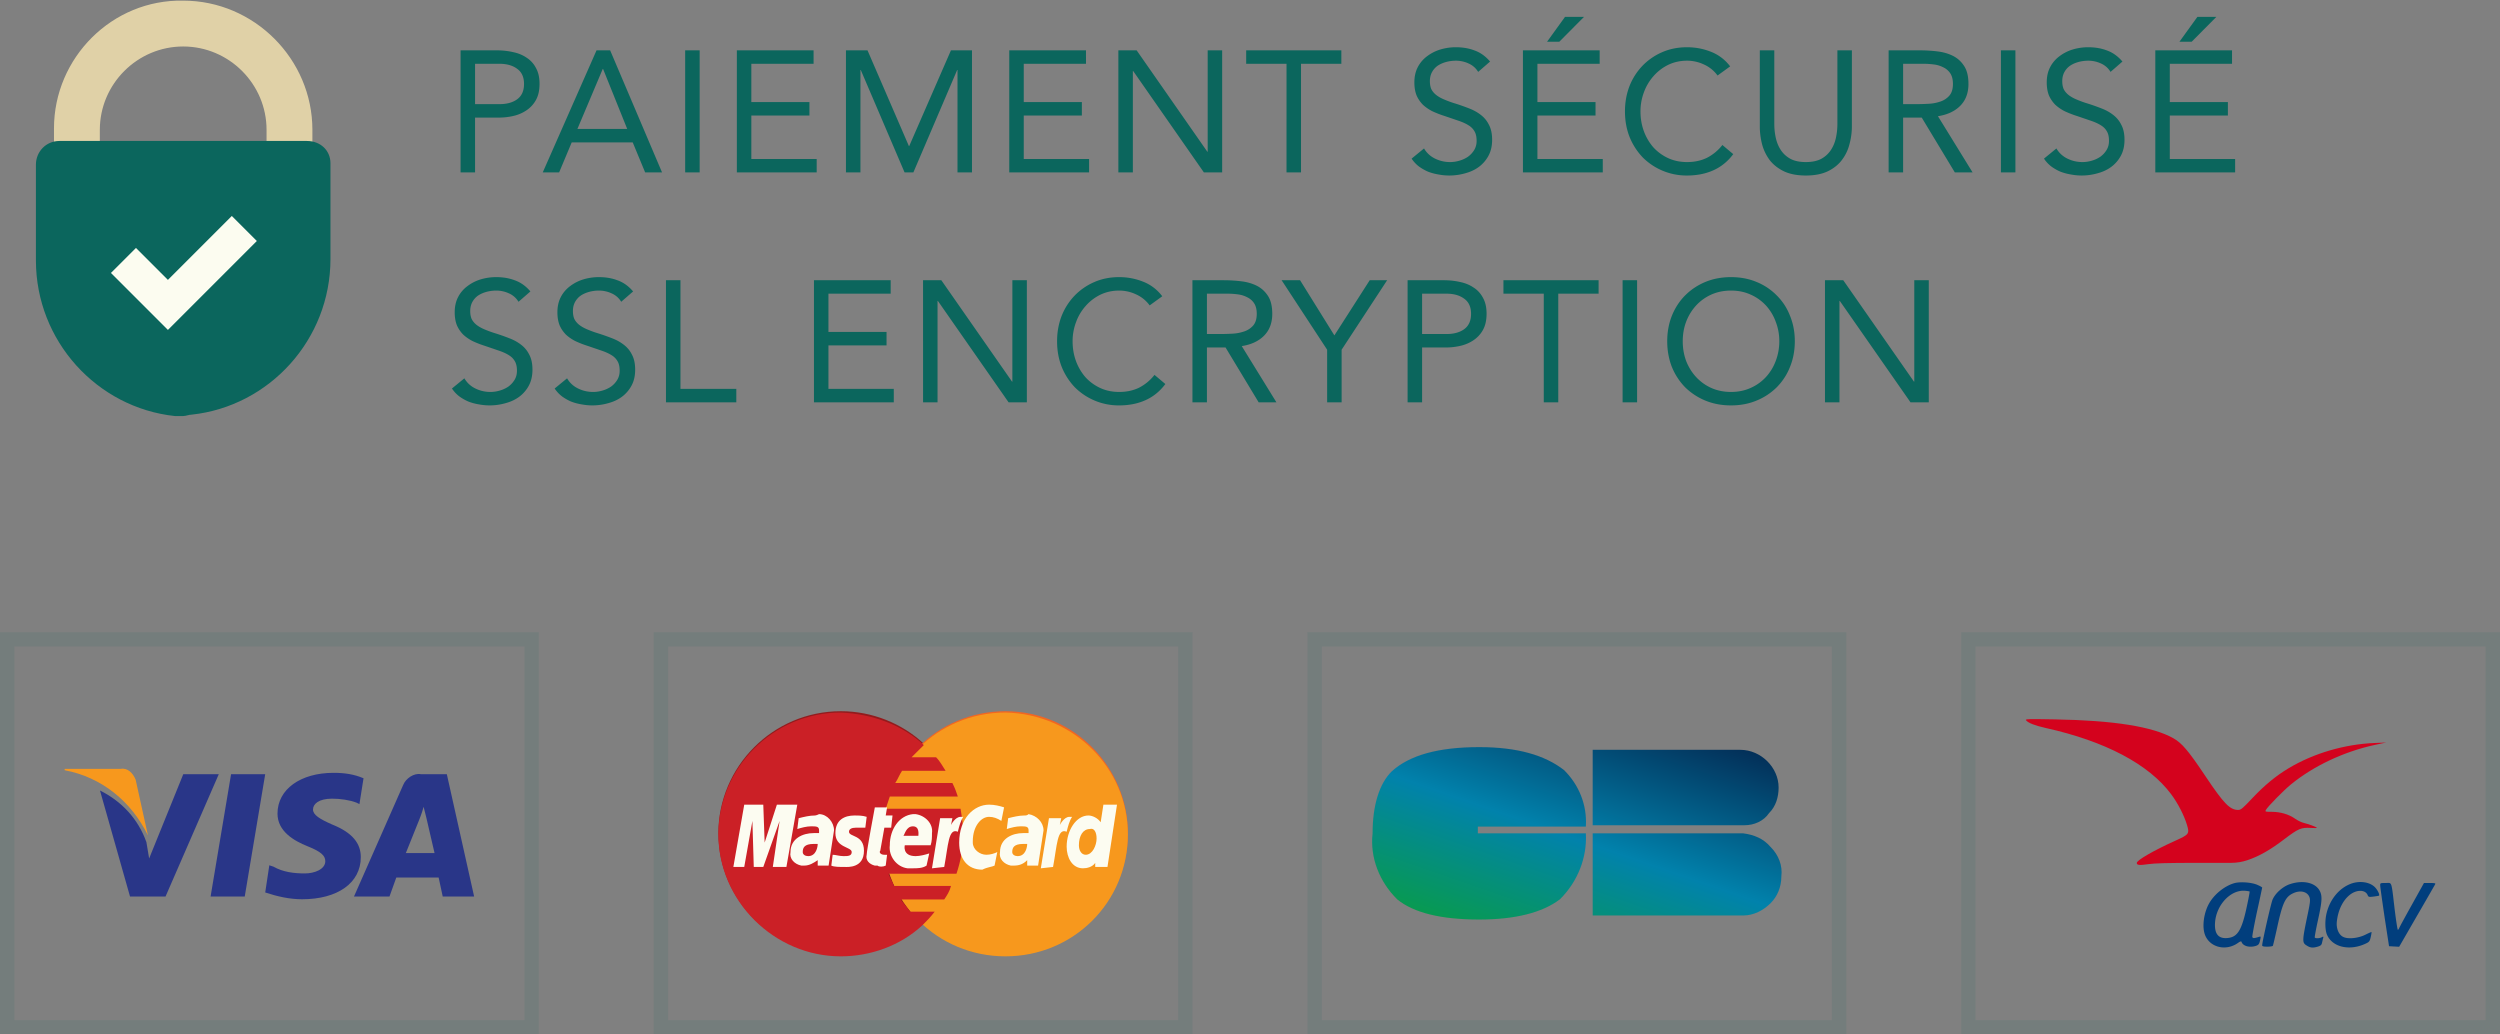
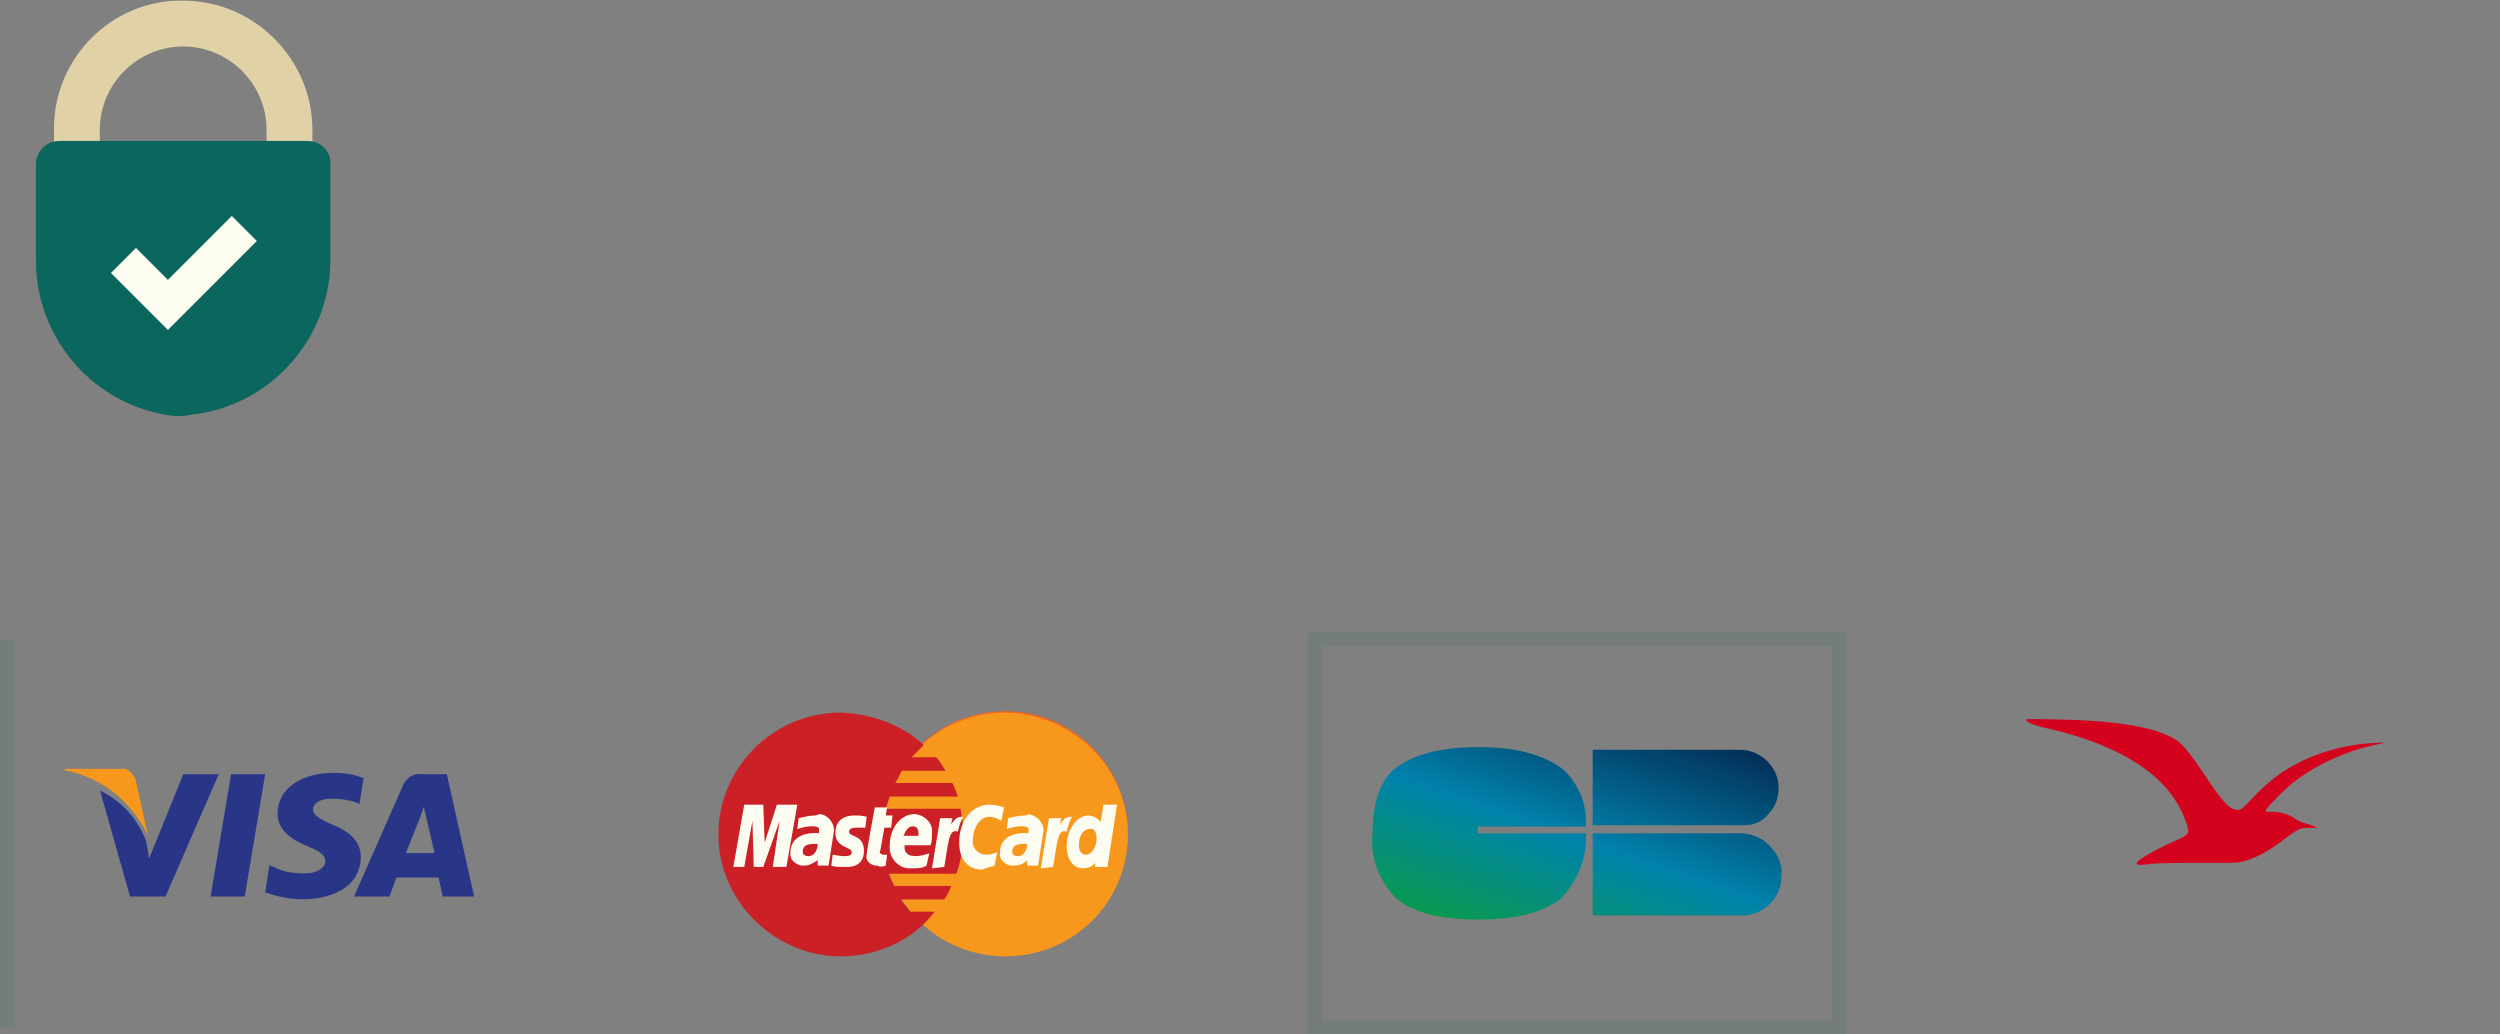
<svg xmlns="http://www.w3.org/2000/svg" width="348" height="144" viewBox="0 0 348 144" fill="none">
  <rect x="0" y="0" width="348" height="144" fill="#808080" stroke="none" />
  <path d="M13.896 21.943v-3.868c0-6.382 5.222-11.604 11.604-11.604s11.604 5.222 11.604 11.604v3.868h6.382v-3.868C43.486 8.21 35.363.089 25.5.089 15.637-.105 7.514 8.019 7.514 17.88v3.868h6.382z" fill="#E0D1A7" />
  <path d="M42.712 19.622H8.288C6.354 19.622 5 21.17 5 22.91v13.344c0 11.217 8.51 20.5 19.34 21.66h1.16c.387 0 .774-.193 1.16-.193C37.49 56.561 46 47.278 46 36.061V22.716c0-1.74-1.354-3.094-3.288-3.094" fill="#0B665D" />
  <path d="m35.75 33.546-3.481-3.481-8.896 8.896-4.448-4.448-3.482 3.481 7.93 7.93z" fill="#FCFCF0" />
-   <path d="M64.112 7.008h5.04q1.176 0 2.232.24 1.08.216 1.896.768a3.7 3.7 0 0 1 1.32 1.44q.504.888.504 2.208 0 1.392-.528 2.304a4.1 4.1 0 0 1-1.368 1.44q-.816.528-1.8.744a8.7 8.7 0 0 1-1.872.216h-3.408V24h-2.016zm2.016 7.488h3.408q1.512 0 2.448-.672.96-.696.96-2.136t-.96-2.112q-.936-.696-2.448-.696h-3.408zm16.91-7.488h1.895L92.157 24h-2.352l-1.728-4.176h-8.496L77.83 24h-2.28zm.911 2.592h-.048l-3.528 8.352h6.936zm11.427-2.592h2.016V24h-2.016zm7.194 0h10.68V8.88h-8.664v5.328h8.088v1.872h-8.088v6.048h9.096V24H102.57zm15.187 0h3l5.76 13.32h.048l5.808-13.32h2.928V24h-2.016V9.744h-.048L127.141 24h-1.224l-6.096-14.256h-.048V24h-2.016zm22.733 0h10.68V8.88h-8.664v5.328h8.088v1.872h-8.088v6.048h9.096V24H140.49zm15.187 0h2.544l9.84 14.112h.048V7.008h2.016V24h-2.544l-9.84-14.112h-.048V24h-2.016zm31.039 1.872H181.1V24h-2.016V8.88h-5.616V7.008h13.248zm19.045 1.128a2.9 2.9 0 0 0-1.344-1.176 4.2 4.2 0 0 0-1.752-.384q-.672 0-1.32.168t-1.176.504q-.504.336-.816.888t-.312 1.296q0 .576.168 1.032.192.432.6.792t1.104.672a15 15 0 0 0 1.704.624 29 29 0 0 1 1.896.672q.936.36 1.632.912.72.552 1.128 1.392.432.816.432 2.064 0 1.272-.504 2.208a4.7 4.7 0 0 1-1.344 1.56q-.816.6-1.896.888a8 8 0 0 1-3.72.168 7.4 7.4 0 0 1-1.44-.384 6.7 6.7 0 0 1-1.272-.72 4.5 4.5 0 0 1-1.032-1.104l1.728-1.416q.552.936 1.536 1.416t2.088.48q.648 0 1.296-.192a4.1 4.1 0 0 0 1.2-.552q.528-.384.864-.936t.336-1.272q0-.792-.264-1.272a2.3 2.3 0 0 0-.816-.864q-.552-.36-1.392-.648l-1.968-.672a14 14 0 0 1-1.68-.648 5.8 5.8 0 0 1-1.344-.912 4.3 4.3 0 0 1-.888-1.296q-.312-.768-.312-1.824 0-1.224.48-2.136a4.4 4.4 0 0 1 1.296-1.512 5.8 5.8 0 0 1 1.848-.936 7.4 7.4 0 0 1 2.16-.312q1.44 0 2.616.456 1.2.432 2.136 1.536zm6.232-3h10.68V8.88h-8.664v5.328h8.088v1.872h-8.088v6.048h9.096V24h-11.112zm5.856-4.656h2.64l-3.432 3.456h-1.704zm21.235 8.16a4.75 4.75 0 0 0-1.896-1.536 5.5 5.5 0 0 0-2.352-.528q-1.416 0-2.616.576a6.5 6.5 0 0 0-2.04 1.56 6.9 6.9 0 0 0-1.344 2.256 7.5 7.5 0 0 0-.48 2.664q0 1.488.48 2.784a7.2 7.2 0 0 0 1.32 2.232 6.5 6.5 0 0 0 2.04 1.488q1.2.552 2.64.552 1.56 0 2.784-.6a6.45 6.45 0 0 0 2.136-1.776l1.512 1.272q-1.152 1.536-2.784 2.256-1.608.72-3.648.72a8.6 8.6 0 0 1-3.408-.672 8.6 8.6 0 0 1-2.76-1.848 9 9 0 0 1-1.824-2.832q-.648-1.632-.648-3.576 0-1.872.624-3.504a8.7 8.7 0 0 1 1.8-2.832 8.5 8.5 0 0 1 2.736-1.896q1.584-.696 3.48-.696 1.728 0 3.312.624a6.1 6.1 0 0 1 2.688 2.04zm18.698 7.008a9.5 9.5 0 0 1-.36 2.64 6 6 0 0 1-1.104 2.208q-.744.936-1.968 1.512-1.224.552-2.976.552t-2.976-.552q-1.224-.576-1.992-1.512a6.5 6.5 0 0 1-1.104-2.208 10 10 0 0 1-.336-2.64V7.008h2.016v10.224q0 1.032.216 1.992t.72 1.704 1.344 1.2q.84.432 2.112.432t2.112-.432a3.76 3.76 0 0 0 1.344-1.2 4.9 4.9 0 0 0 .72-1.704q.216-.96.216-1.992V7.008h2.016zm5.115-10.512h4.344q1.224 0 2.424.144 1.224.144 2.184.624t1.56 1.416q.6.912.6 2.496 0 1.872-1.128 3.024t-3.12 1.464L274.585 24h-2.472l-4.608-7.632h-2.592V24h-2.016zm2.016 7.488h1.8q.84 0 1.728-.048a5.9 5.9 0 0 0 1.656-.312 2.84 2.84 0 0 0 1.248-.816q.504-.576.504-1.632 0-.912-.36-1.464a2.33 2.33 0 0 0-.96-.84 3.8 3.8 0 0 0-1.32-.408q-.72-.096-1.464-.096h-2.832zm13.616-7.488h2.016V24h-2.016zm15.258 3a2.9 2.9 0 0 0-1.344-1.176 4.2 4.2 0 0 0-1.752-.384q-.672 0-1.32.168t-1.176.504q-.504.336-.816.888t-.312 1.296q0 .576.168 1.032.192.432.6.792t1.104.672a15 15 0 0 0 1.704.624 29 29 0 0 1 1.896.672q.936.36 1.632.912.72.552 1.128 1.392.432.816.432 2.064 0 1.272-.504 2.208a4.7 4.7 0 0 1-1.344 1.56q-.816.6-1.896.888a8 8 0 0 1-3.72.168 7.4 7.4 0 0 1-1.44-.384 6.7 6.7 0 0 1-1.272-.72 4.5 4.5 0 0 1-1.032-1.104l1.728-1.416q.552.936 1.536 1.416t2.088.48q.648 0 1.296-.192a4.1 4.1 0 0 0 1.2-.552q.528-.384.864-.936t.336-1.272q0-.792-.264-1.272a2.3 2.3 0 0 0-.816-.864q-.552-.36-1.392-.648l-1.968-.672a14 14 0 0 1-1.68-.648 5.8 5.8 0 0 1-1.344-.912 4.3 4.3 0 0 1-.888-1.296q-.312-.768-.312-1.824 0-1.224.48-2.136a4.4 4.4 0 0 1 1.296-1.512 5.8 5.8 0 0 1 1.848-.936 7.4 7.4 0 0 1 2.16-.312q1.44 0 2.616.456 1.2.432 2.136 1.536zm6.232-3h10.68V8.88h-8.664v5.328h8.088v1.872h-8.088v6.048h9.096V24h-11.112zm5.856-4.656h2.64l-3.432 3.456h-1.704zM72.176 42.008a2.9 2.9 0 0 0-1.344-1.176 4.2 4.2 0 0 0-1.752-.384q-.672 0-1.32.168t-1.176.504q-.504.336-.816.888t-.312 1.296q0 .576.168 1.032.192.432.6.792t1.104.672a15 15 0 0 0 1.704.624 29 29 0 0 1 1.896.672q.936.36 1.632.912.72.552 1.128 1.392.432.816.432 2.064 0 1.272-.504 2.208a4.7 4.7 0 0 1-1.344 1.56q-.816.6-1.896.888a8 8 0 0 1-3.72.168 7.4 7.4 0 0 1-1.44-.384 6.7 6.7 0 0 1-1.272-.72 4.5 4.5 0 0 1-1.032-1.104l1.728-1.416q.552.936 1.536 1.416t2.088.48q.648 0 1.296-.192a4.1 4.1 0 0 0 1.2-.552q.528-.384.864-.936t.336-1.272q0-.792-.264-1.272a2.3 2.3 0 0 0-.816-.864q-.552-.36-1.392-.648l-1.968-.672a14 14 0 0 1-1.68-.648 5.8 5.8 0 0 1-1.344-.912 4.3 4.3 0 0 1-.888-1.296q-.312-.768-.312-1.824 0-1.224.48-2.136a4.4 4.4 0 0 1 1.296-1.512 5.8 5.8 0 0 1 1.848-.936 7.4 7.4 0 0 1 2.16-.312q1.44 0 2.616.456 1.2.432 2.136 1.536zm14.296 0a2.9 2.9 0 0 0-1.344-1.176 4.2 4.2 0 0 0-1.752-.384q-.672 0-1.32.168t-1.176.504q-.504.336-.816.888t-.312 1.296q0 .576.168 1.032.192.432.6.792t1.104.672a15 15 0 0 0 1.704.624 29 29 0 0 1 1.896.672q.936.36 1.632.912.72.552 1.128 1.392.432.816.432 2.064 0 1.272-.504 2.208a4.7 4.7 0 0 1-1.344 1.56q-.816.6-1.896.888a8 8 0 0 1-3.72.168 7.4 7.4 0 0 1-1.44-.384 6.7 6.7 0 0 1-1.272-.72 4.5 4.5 0 0 1-1.032-1.104l1.728-1.416q.552.936 1.536 1.416t2.088.48q.648 0 1.296-.192a4.1 4.1 0 0 0 1.2-.552q.528-.384.864-.936t.336-1.272q0-.792-.264-1.272a2.3 2.3 0 0 0-.816-.864q-.552-.36-1.392-.648l-1.968-.672a14 14 0 0 1-1.68-.648 5.8 5.8 0 0 1-1.344-.912 4.3 4.3 0 0 1-.888-1.296q-.312-.768-.312-1.824 0-1.224.48-2.136a4.4 4.4 0 0 1 1.296-1.512 5.8 5.8 0 0 1 1.848-.936 7.4 7.4 0 0 1 2.16-.312q1.44 0 2.616.456 1.2.432 2.136 1.536zm6.232-3h2.016v15.12h7.776V56h-9.792zm20.6 0h10.68v1.872h-8.664v5.328h8.088v1.872h-8.088v6.048h9.096V56h-11.112zm15.186 0h2.544l9.84 14.112h.048V39.008h2.016V56h-2.544l-9.84-14.112h-.048V56h-2.016zm31.544 3.504a4.75 4.75 0 0 0-1.896-1.536 5.5 5.5 0 0 0-2.352-.528q-1.416 0-2.616.576a6.5 6.5 0 0 0-2.04 1.56 6.9 6.9 0 0 0-1.344 2.256 7.5 7.5 0 0 0-.48 2.664q0 1.488.48 2.784a7.2 7.2 0 0 0 1.32 2.232 6.5 6.5 0 0 0 2.04 1.488q1.2.552 2.64.552 1.56 0 2.784-.6a6.45 6.45 0 0 0 2.136-1.776l1.512 1.272q-1.152 1.536-2.784 2.256-1.608.72-3.648.72a8.6 8.6 0 0 1-3.408-.672 8.6 8.6 0 0 1-2.76-1.848 9 9 0 0 1-1.824-2.832q-.648-1.632-.648-3.576 0-1.872.624-3.504a8.7 8.7 0 0 1 1.8-2.832 8.5 8.5 0 0 1 2.736-1.896q1.584-.696 3.48-.696 1.728 0 3.312.624a6.1 6.1 0 0 1 2.688 2.04zm5.954-3.504h4.344q1.224 0 2.424.144 1.224.144 2.184.624t1.56 1.416q.6.912.6 2.496 0 1.872-1.128 3.024t-3.12 1.464L177.676 56h-2.472l-4.608-7.632h-2.592V56h-2.016zm2.016 7.488h1.8q.84 0 1.728-.048a5.9 5.9 0 0 0 1.656-.312 2.84 2.84 0 0 0 1.248-.816q.504-.576.504-1.632 0-.912-.36-1.464a2.33 2.33 0 0 0-.96-.84 3.8 3.8 0 0 0-1.32-.408q-.72-.096-1.464-.096h-2.832zm16.734 2.184-6.336-9.672h2.568l4.776 7.68 4.92-7.68h2.424l-6.336 9.672V56h-2.016zm11.201-9.672h5.04q1.176 0 2.233.24 1.078.216 1.896.768.839.528 1.32 1.44.503.888.503 2.208 0 1.392-.527 2.304a4.1 4.1 0 0 1-1.369 1.44q-.816.528-1.8.744a8.7 8.7 0 0 1-1.872.216h-3.408V56h-2.016zm2.016 7.488h3.408q1.512 0 2.448-.672.96-.696.961-2.136 0-1.44-.961-2.112-.936-.696-2.448-.696h-3.408zm24.571-5.616h-5.616V56h-2.016V40.88h-5.616v-1.872h13.248zm3.341-1.872h2.016V56h-2.016zm15.091 17.424q-1.944 0-3.576-.672a8.8 8.8 0 0 1-2.808-1.848 8.8 8.8 0 0 1-1.848-2.832q-.648-1.656-.648-3.576t.648-3.552q.672-1.656 1.848-2.832 1.2-1.2 2.808-1.872 1.632-.672 3.576-.672t3.552.672a8.3 8.3 0 0 1 2.808 1.872 8 8 0 0 1 1.848 2.832q.672 1.632.672 3.552t-.672 3.576a8.3 8.3 0 0 1-1.848 2.832 8.5 8.5 0 0 1-2.808 1.848q-1.608.672-3.552.672m0-1.872q1.488 0 2.712-.552a6.4 6.4 0 0 0 2.136-1.512 6.8 6.8 0 0 0 1.368-2.232 7.6 7.6 0 0 0 .504-2.76 7.4 7.4 0 0 0-.504-2.736 6.7 6.7 0 0 0-1.368-2.256A6.4 6.4 0 0 0 243.67 41q-1.224-.552-2.712-.552t-2.736.552a6.5 6.5 0 0 0-2.112 1.512 7 7 0 0 0-1.392 2.256q-.48 1.272-.48 2.736t.48 2.76q.504 1.272 1.392 2.232a6.5 6.5 0 0 0 2.112 1.512q1.248.552 2.736.552m13.079-15.552h2.544l9.84 14.112h.048V39.008h2.016V56h-2.544l-9.84-14.112h-.048V56h-2.016z" fill="#0B665D" />
-   <path stroke="#0B665D" stroke-opacity=".1" stroke-width="2" d="M1 89h73v54H1z" />
+   <path stroke="#0B665D" stroke-opacity=".1" stroke-width="2" d="M1 89v54H1z" />
  <path d="m29.314 124.798 2.851-17.031h4.752l-2.85 17.031zm21.289-16.463c-1.33-.568-2.66-.757-4.181-.757-4.562 0-7.794 2.271-7.794 5.677 0 2.46 2.281 3.785 4.182 4.542 1.9.757 2.471 1.325 2.471 2.082 0 1.135-1.52 1.703-2.851 1.703-1.52 0-3.041-.19-4.372-.946l-.57-.19-.57 3.785c1.71.568 3.42.946 5.132.946 4.942 0 8.173-2.271 8.173-5.866 0-1.893-1.14-3.406-3.992-4.542-1.71-.757-2.66-1.325-2.66-2.081 0-.757.76-1.514 2.66-1.514 1.14 0 2.471.189 3.422.567l.38.19zm7.984-.568c-.95-.189-2.091.568-2.471 1.514l-6.843 15.518h4.942l.95-2.649h5.893l.57 2.649H66l-3.802-17.032zm-2.091 10.976 1.9-4.731s.38-.946.571-1.703l.38 1.514 1.14 4.92zm-35.736.757-.38-2.271c-1.14-3.217-3.421-5.677-6.462-7.191l4.181 14.76h4.942l7.414-17.031h-4.942z" fill="#293688" />
  <path d="M9 107.029v.189c5.132.947 9.314 4.353 11.595 9.084l-1.71-7.759c-.38-.946-1.141-1.703-2.092-1.514z" fill="#F7981D" />
-   <path stroke="#0B665D" stroke-opacity=".1" stroke-width="2" d="M92 89h73v54H92z" />
-   <path d="M117.043 99C107.575 99 100 106.73 100 115.967c0 9.427 7.764 16.968 17.043 16.968 4.166 0 8.332-1.508 11.362-4.525.568-.565 1.137-1.131 1.705-1.885h-3.409c-.379-.565-.947-1.131-1.326-1.696h6.06c.379-.566.758-1.132.947-1.886h-7.953c-.19-.565-.569-1.131-.758-1.697h9.469c.568-1.696.946-3.582.946-5.279 0-1.131-.189-2.45-.378-3.581h-10.416l.568-1.697h9.469c-.189-.566-.379-1.131-.757-1.885h-7.954c.379-.566.568-1.132.947-1.697h6.06c-.379-.566-.758-1.32-1.326-1.886h-3.408l1.704-1.696c-3.03-2.828-7.196-4.525-11.552-4.525q.285 0 0 0" fill="#931B1D" />
  <path d="M157 115.967c0 9.427-7.575 16.968-17.043 16.968s-17.043-7.541-17.043-16.968S130.488 99 139.957 99 157 106.73 157 115.967" fill="#F16622" />
  <path d="M157 116.156c0 9.426-7.575 16.967-17.043 16.967s-17.043-7.541-17.043-16.967 7.574-16.967 17.043-16.967c9.468.188 17.043 7.729 17.043 16.967" fill="#F7981D" />
  <path d="M117.043 99.189c-9.468 0-17.043 7.729-17.043 16.967s7.764 16.967 17.043 16.967c4.166 0 8.332-1.508 11.362-4.336.568-.565 1.137-1.131 1.705-1.885h-3.409c-.379-.566-.947-1.131-1.326-1.697h6.06c.379-.565.758-1.131.947-1.885h-7.953c-.19-.566-.569-1.131-.758-1.697h9.469c.568-1.697.946-3.582.946-5.467 0-1.131-.189-2.451-.378-3.582h-10.416l.568-1.697h9.469c-.189-.566-.379-1.131-.757-1.885h-7.954c.379-.566.568-1.131.947-1.697h6.06c-.379-.565-.758-1.319-1.326-1.885h-3.408l1.704-1.697c-3.03-2.828-7.196-4.336-11.552-4.524q.285 0 0 0" fill="#CB2026" />
  <path d="m123.292 120.493.19-1.509h-.379c-.568 0-.757-.377-.568-.565l.568-3.205h.947l.189-1.697h-.947l.19-1.131h-1.705s-1.136 6.033-1.136 6.598c-.189.754.379 1.32 1.136 1.509h.379c.19.188.758.188 1.136 0m.568-2.828c-.189 1.508.947 3.016 2.462 3.204h.758c.568 0 1.325.001 1.894-.376l.378-1.698c-.568.189-1.325.378-1.894.378-1.893 0-1.514-1.508-1.514-1.508h3.598c.189-.566.189-1.132.189-1.697.189-1.32-.947-2.451-2.273-2.64h-.378c-1.894.189-3.22 2.074-3.22 4.337m3.22-2.64c.947 0 .757 1.131.757 1.32h-2.083c.189-.189.379-1.32 1.326-1.32m11.362 5.468.379-1.886c-.379.189-.947.377-1.515.377-.947 0-1.894-.754-1.894-1.696v-.189c0-2.074 1.136-3.394 2.272-3.394q.853 0 1.705.566l.378-1.885c-.568-.189-1.325-.377-2.083-.377-2.083 0-4.166 1.885-4.166 5.279 0 2.262 1.137 3.77 3.22 3.77.757-.377 1.325-.377 1.704-.565m-24.997-6.976c-.757 0-1.515.189-2.272.377l-.19 1.508c.569-.188 1.326-.377 1.894-.377.758 0 1.136 0 1.136.566v.377h-.757c-1.515 0-3.219.754-3.219 2.639-.19.943.568 1.697 1.514 1.886h.379c.758 0 1.326-.378 1.894-.755v.755h1.515l.757-4.902c0-1.132-.946-2.263-2.083-2.263-.378.189-.568.189-.568.189m.379 3.959c0 .377-.189 1.697-1.326 1.697-.378 0-.757-.189-.757-.566 0-.565.189-1.131 1.515-1.131zm3.787 3.205c.379 0 2.652.188 2.652-2.262 0-2.263-2.084-1.886-2.084-2.64 0-.377.379-.565.947-.565h1.326l.189-1.509c-.568-.188-1.136-.188-1.704-.188-1.326 0-2.651.565-2.651 2.451 0 2.073 2.272 1.885 2.272 2.639 0 .566-.568.566-1.136.566s-1.136-.189-1.515-.189l-.189 1.509c.378.188 1.136.188 1.893.188m35.981-8.672-.379 2.451c-.379-.566-1.136-.943-1.705-.943-1.704 0-3.03 2.074-3.03 4.336 0 1.508.758 3.016 2.273 3.016.568 0 1.326-.188 1.704-.753v.565h1.704l1.326-8.672zm-.947 4.713c0 .943-.569 2.262-1.515 2.262-.568 0-.947-.565-.947-1.319 0-1.32.568-2.263 1.515-2.263.568-.188.947.377.947 1.32m-49.047 3.959 1.136-6.41.19 6.41h1.325l2.273-6.41-.947 6.41h1.893l1.515-8.672h-2.84l-1.704 5.279-.19-5.279h-2.651l-1.515 8.672zm27.837 0c.568-3.017.568-5.467 1.894-4.902.189-.754.379-1.508.757-2.074h-.378c-.758 0-1.326 1.132-1.326 1.132l.19-.943h-1.705l-1.136 6.975zm11.173-7.164c-.757 0-1.515.189-2.272.377l-.19 1.508c.568-.188 1.326-.377 1.894-.377.758 0 1.136 0 1.136.566v.377h-.757c-1.515 0-3.219.754-3.219 2.639-.19.943.567 1.697 1.514 1.886h.379c.758 0 1.326-.189 1.894-.755v.755h1.515l.757-4.902c0-1.132-.947-2.074-2.083-2.263-.189.189-.379.189-.568.189m.379 3.959c0 .377-.19 1.697-1.326 1.697-.379 0-.757-.189-.757-.566 0-.565.189-1.131 1.515-1.131zm3.598 3.205c.568-3.017.568-5.467 1.893-4.902.19-.754.379-1.508.758-2.074h-.379c-.757 0-1.325 1.132-1.325 1.132l.189-.943h-1.704l-1.136 6.975z" fill="#FCFCF1" />
  <path stroke="#0B665D" stroke-opacity=".1" stroke-width="2" d="M183 89h73v54h-73z" />
  <path d="M205.717 116h15.034c.19 3.375-1.142 6.75-3.616 9.188-2.474 1.875-6.28 2.812-11.227 2.812q-7.994 0-11.418-2.812c-2.474-2.438-3.806-5.813-3.426-9.188 0-3.938.952-6.937 2.664-8.625 2.474-2.25 6.471-3.375 12.18-3.375 5.328 0 9.134 1.125 11.798 3.187 2.094 2.063 3.235 4.875 3.045 7.875h-15.034zm37.109-1.125h-21.123v-10.5h20.552c2.854 0 5.328 2.437 5.328 5.25 0 1.312-.38 2.625-1.332 3.562-.761 1.125-2.093 1.688-3.425 1.688m-.19 1.125c1.522.187 2.854.75 3.806 1.875 1.141 1.125 1.712 2.625 1.522 4.125 0 1.5-.571 2.812-1.522 3.75-.952.937-2.284 1.687-3.806 1.687h-20.933V116z" fill="url(#a)" />
-   <path stroke="#0B665D" stroke-opacity=".1" stroke-width="2" d="M274 89h73v54h-73z" />
  <path d="M282.029 100.269c.31.378 1.241.73 2.741 1.069 8.261 1.838 14.338 5.032 17.454 9.216.931 1.239 1.797 2.933 2.198 4.25.375 1.264.31 1.355-1.629 2.229-3 1.355-5.353 2.711-5.353 3.089 0 .313.349.352 1.591.17.866-.131 2.728-.183 6.942-.183h4.596c.767 0 1.529-.123 2.257-.365 1.655-.56 3.193-1.434 5.158-2.933 1.94-1.473 2.327-1.642 3.659-1.564.491.026.879.026.879 0 0-.104-1.176-.548-1.771-.678-.349-.078-.918-.352-1.267-.6-.853-.612-2.056-.964-3.245-.964-.931 0-.957-.013-.828-.261.246-.456 2.47-2.724 3.478-3.546 3.194-2.607 7.396-4.575 11.714-5.513l1.551-.326-1.616.065c-4.176.169-8.481 1.434-11.946 3.506-1.771 1.056-3.374 2.386-5.016 4.12-1.384 1.473-1.642 1.694-2.004 1.694-1.164 0-2.004-.86-4.577-4.706-2.34-3.506-3.271-4.601-4.448-5.266-2.87-1.629-8.274-2.49-16.484-2.633-3.84-.065-4.189-.065-4.034.13" fill="#D4021D" />
-   <path d="M311.106 122.912c-1.267.326-2.676 1.381-3.465 2.62-.879 1.382-1.176 3.532-.659 4.719.737 1.681 2.935 2.163 4.564.99.297-.208.439-.247.478-.13.194.6 1.151.847 2.056.534.31-.117.414-.247.517-.73.129-.573.129-.586-.142-.508-.686.222-.854.222-.931.026-.039-.104.258-1.682.646-3.506.401-1.812.724-3.338.724-3.377 0-.052-.31-.221-.672-.378-.763-.339-2.301-.456-3.116-.26m2.043 1.186c.026.039-.155.991-.401 2.138-.711 3.311-1.293 4.223-2.715 4.34-1.267.105-1.823-.625-1.694-2.229.207-2.424 2.172-4.497 4.138-4.353.336.026.633.078.672.104m5.663-1.043c-1.009.313-2.082 1.264-2.47 2.164-.232.56-1.448 5.905-1.448 6.374 0 .131.181.183.698.183.388 0 .737-.052.789-.118.039-.078.297-1.173.582-2.463.763-3.533 1.151-4.354 2.262-4.862 1.009-.47 1.992-.209 2.263.586.116.365.078.717-.194 2.047-.866 4.145-.866 4.249-.155 4.679.478.3.827.326 1.526.118.4-.131.504-.235.568-.561.052-.221.117-.508.156-.639.051-.208.025-.221-.194-.104-.311.17-.892.196-.983.039-.026-.052.168-1.134.44-2.372.543-2.451.62-3.285.336-3.95-.517-1.264-2.276-1.734-4.176-1.121m8.507-.065c-1.642.587-2.935 2.099-3.439 4.054-.272 1.03-.246 2.451.052 3.102.762 1.708 3.115 2.242 5.326 1.226.543-.248.608-.326.75-.939.078-.352.129-.665.104-.691-.013-.026-.401.144-.841.365-1.021.509-2.456.652-3.116.3-.62-.313-.969-1.186-.866-2.138.181-1.616.853-2.972 1.849-3.741.944-.717 2.107-.691 2.431.052.116.287.181.3.84.222.388-.052.724-.104.75-.13.129-.118-.207-.809-.569-1.174-.711-.717-2.082-.925-3.271-.508m4.008.274c0 .209.284 2.177.608 4.406l.62 4.041.711.039.698.039 2.457-4.262a576 576 0 0 0 2.56-4.446c.077-.13-.065-.169-.724-.169h-.841l-1.68 3.024c-.931 1.669-1.733 3.142-1.772 3.259-.051.13-.129.235-.181.235s-.258-1.304-.452-2.907c-.478-4.015-.336-3.611-1.254-3.611-.75 0-.763.013-.75.352" fill="#013E7D" />
  <defs>
    <linearGradient id="a" x1="243.425" y1="104.537" x2="229.94" y2="143.402" gradientUnits="userSpaceOnUse">
      <stop stop-color="#033059" />
      <stop offset=".473" stop-color="#0182AC" />
      <stop offset="1" stop-color="#0AA136" />
    </linearGradient>
  </defs>
</svg>